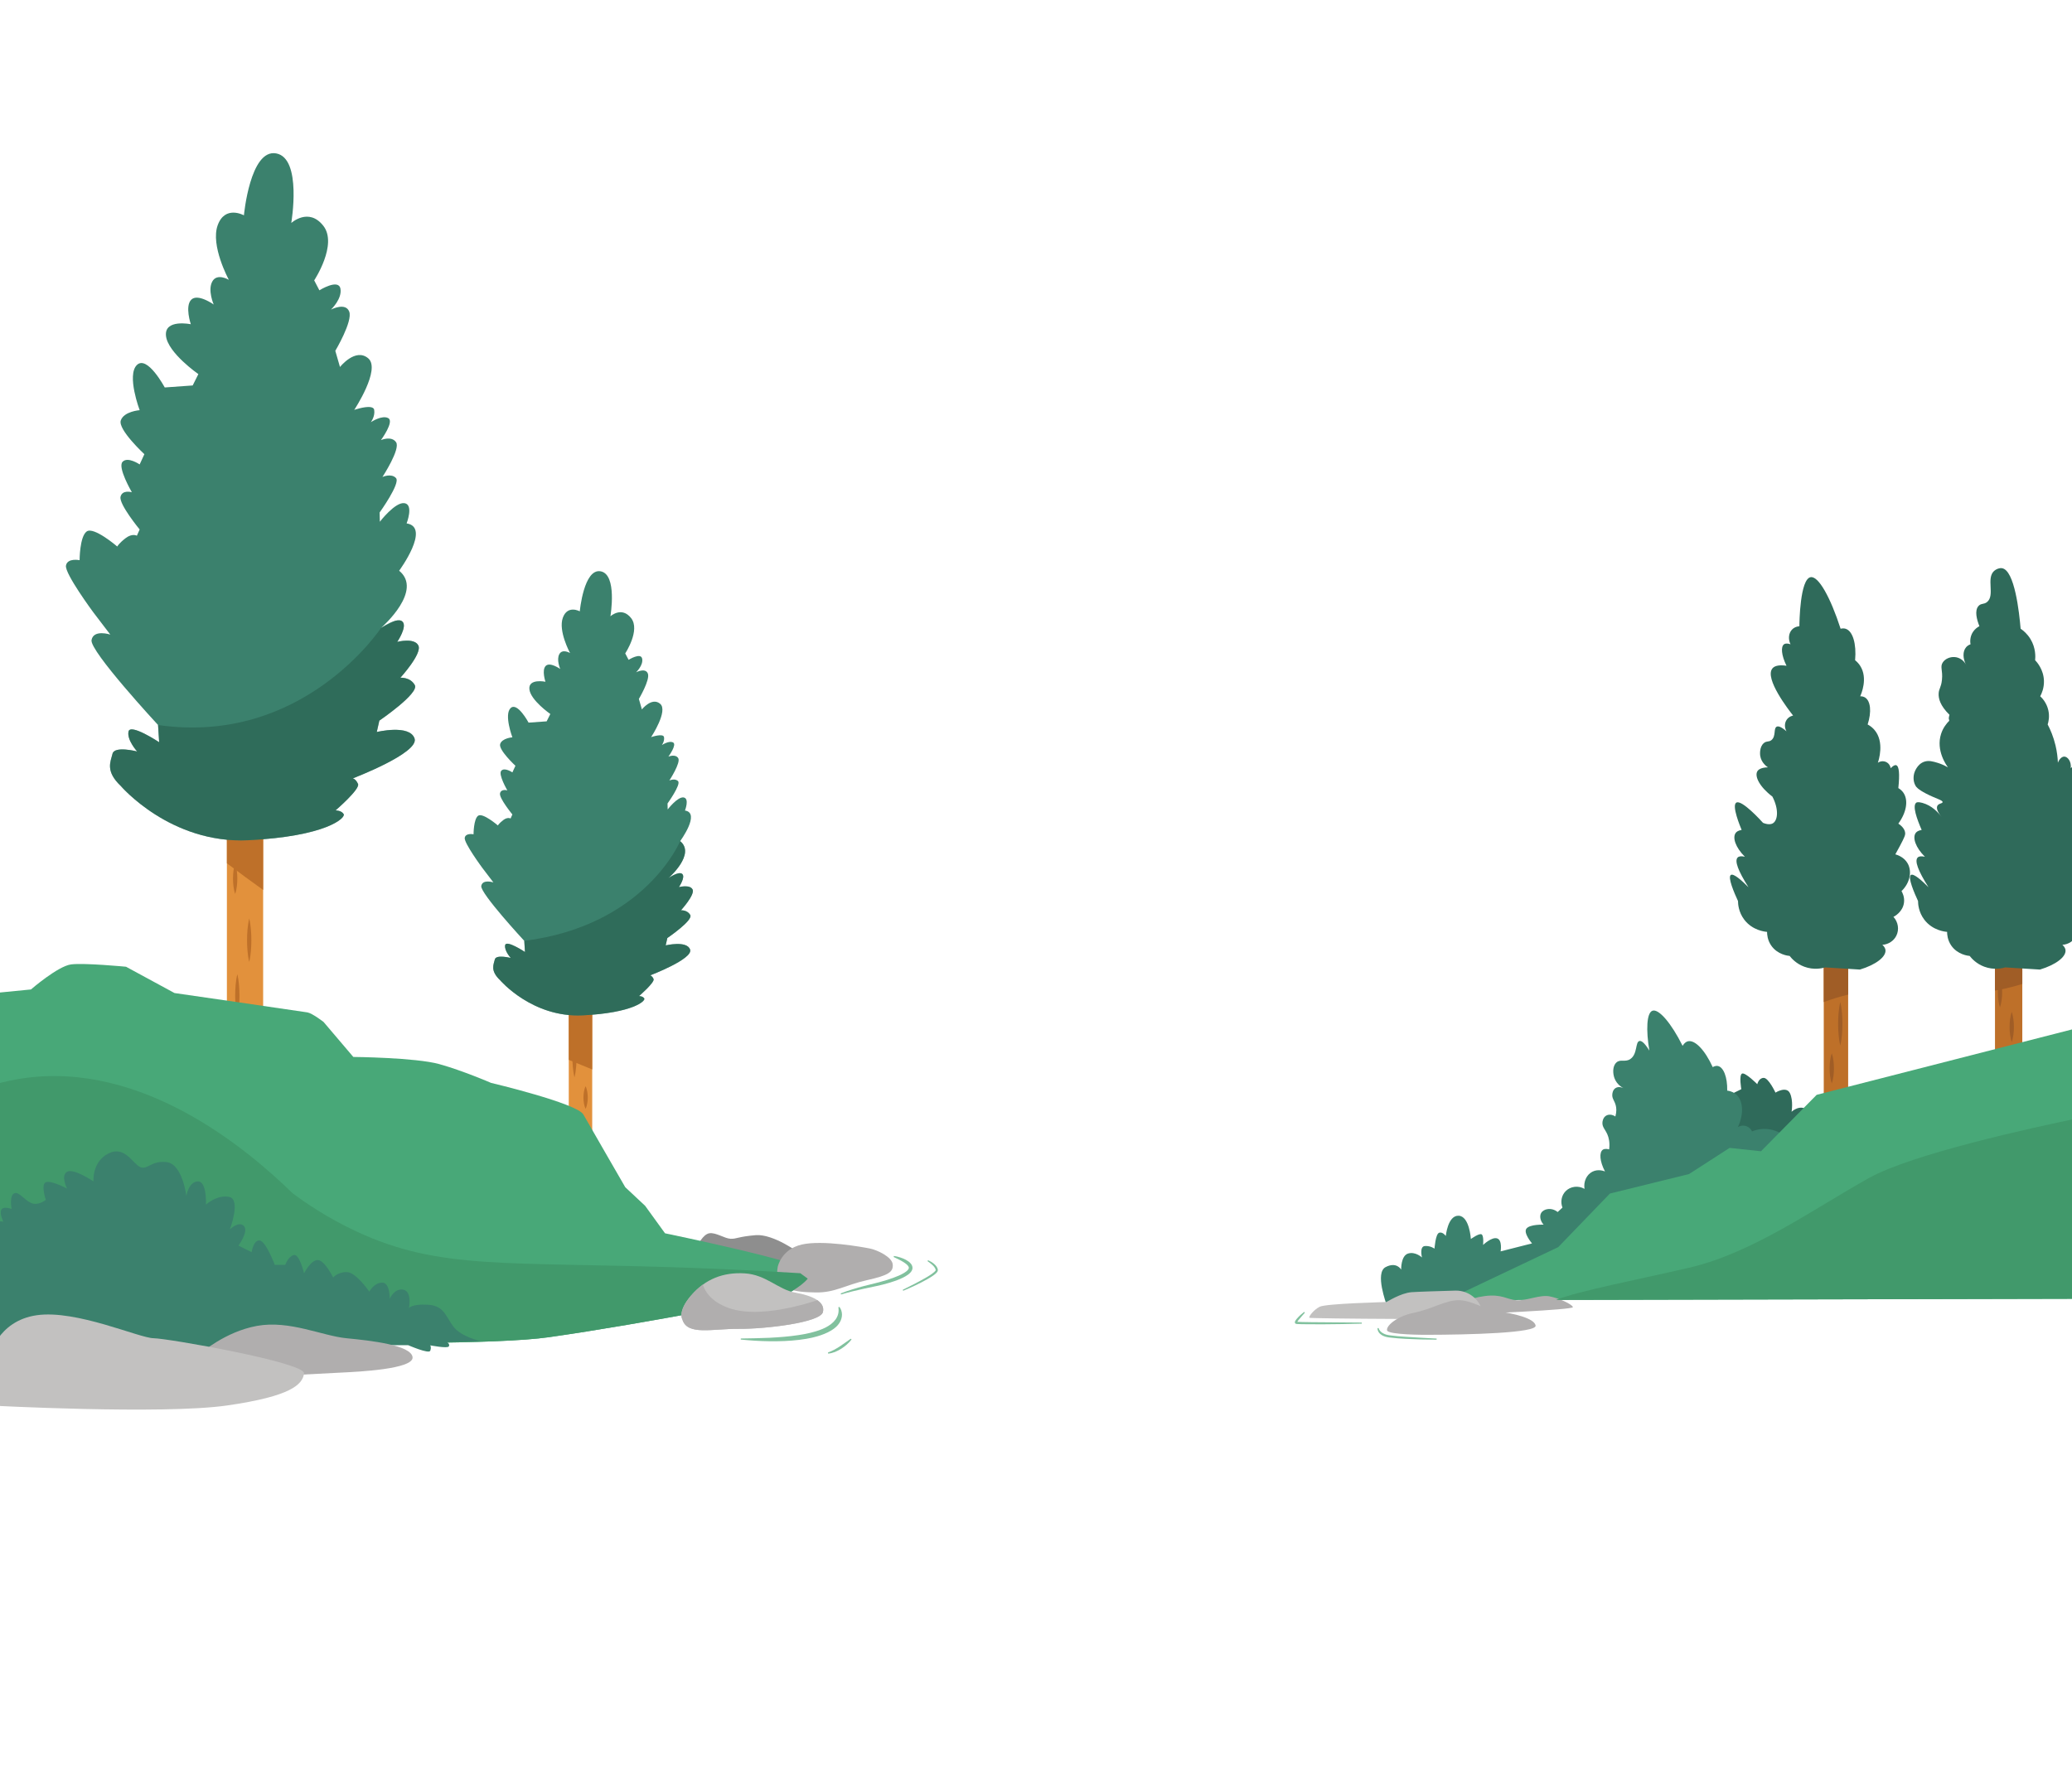
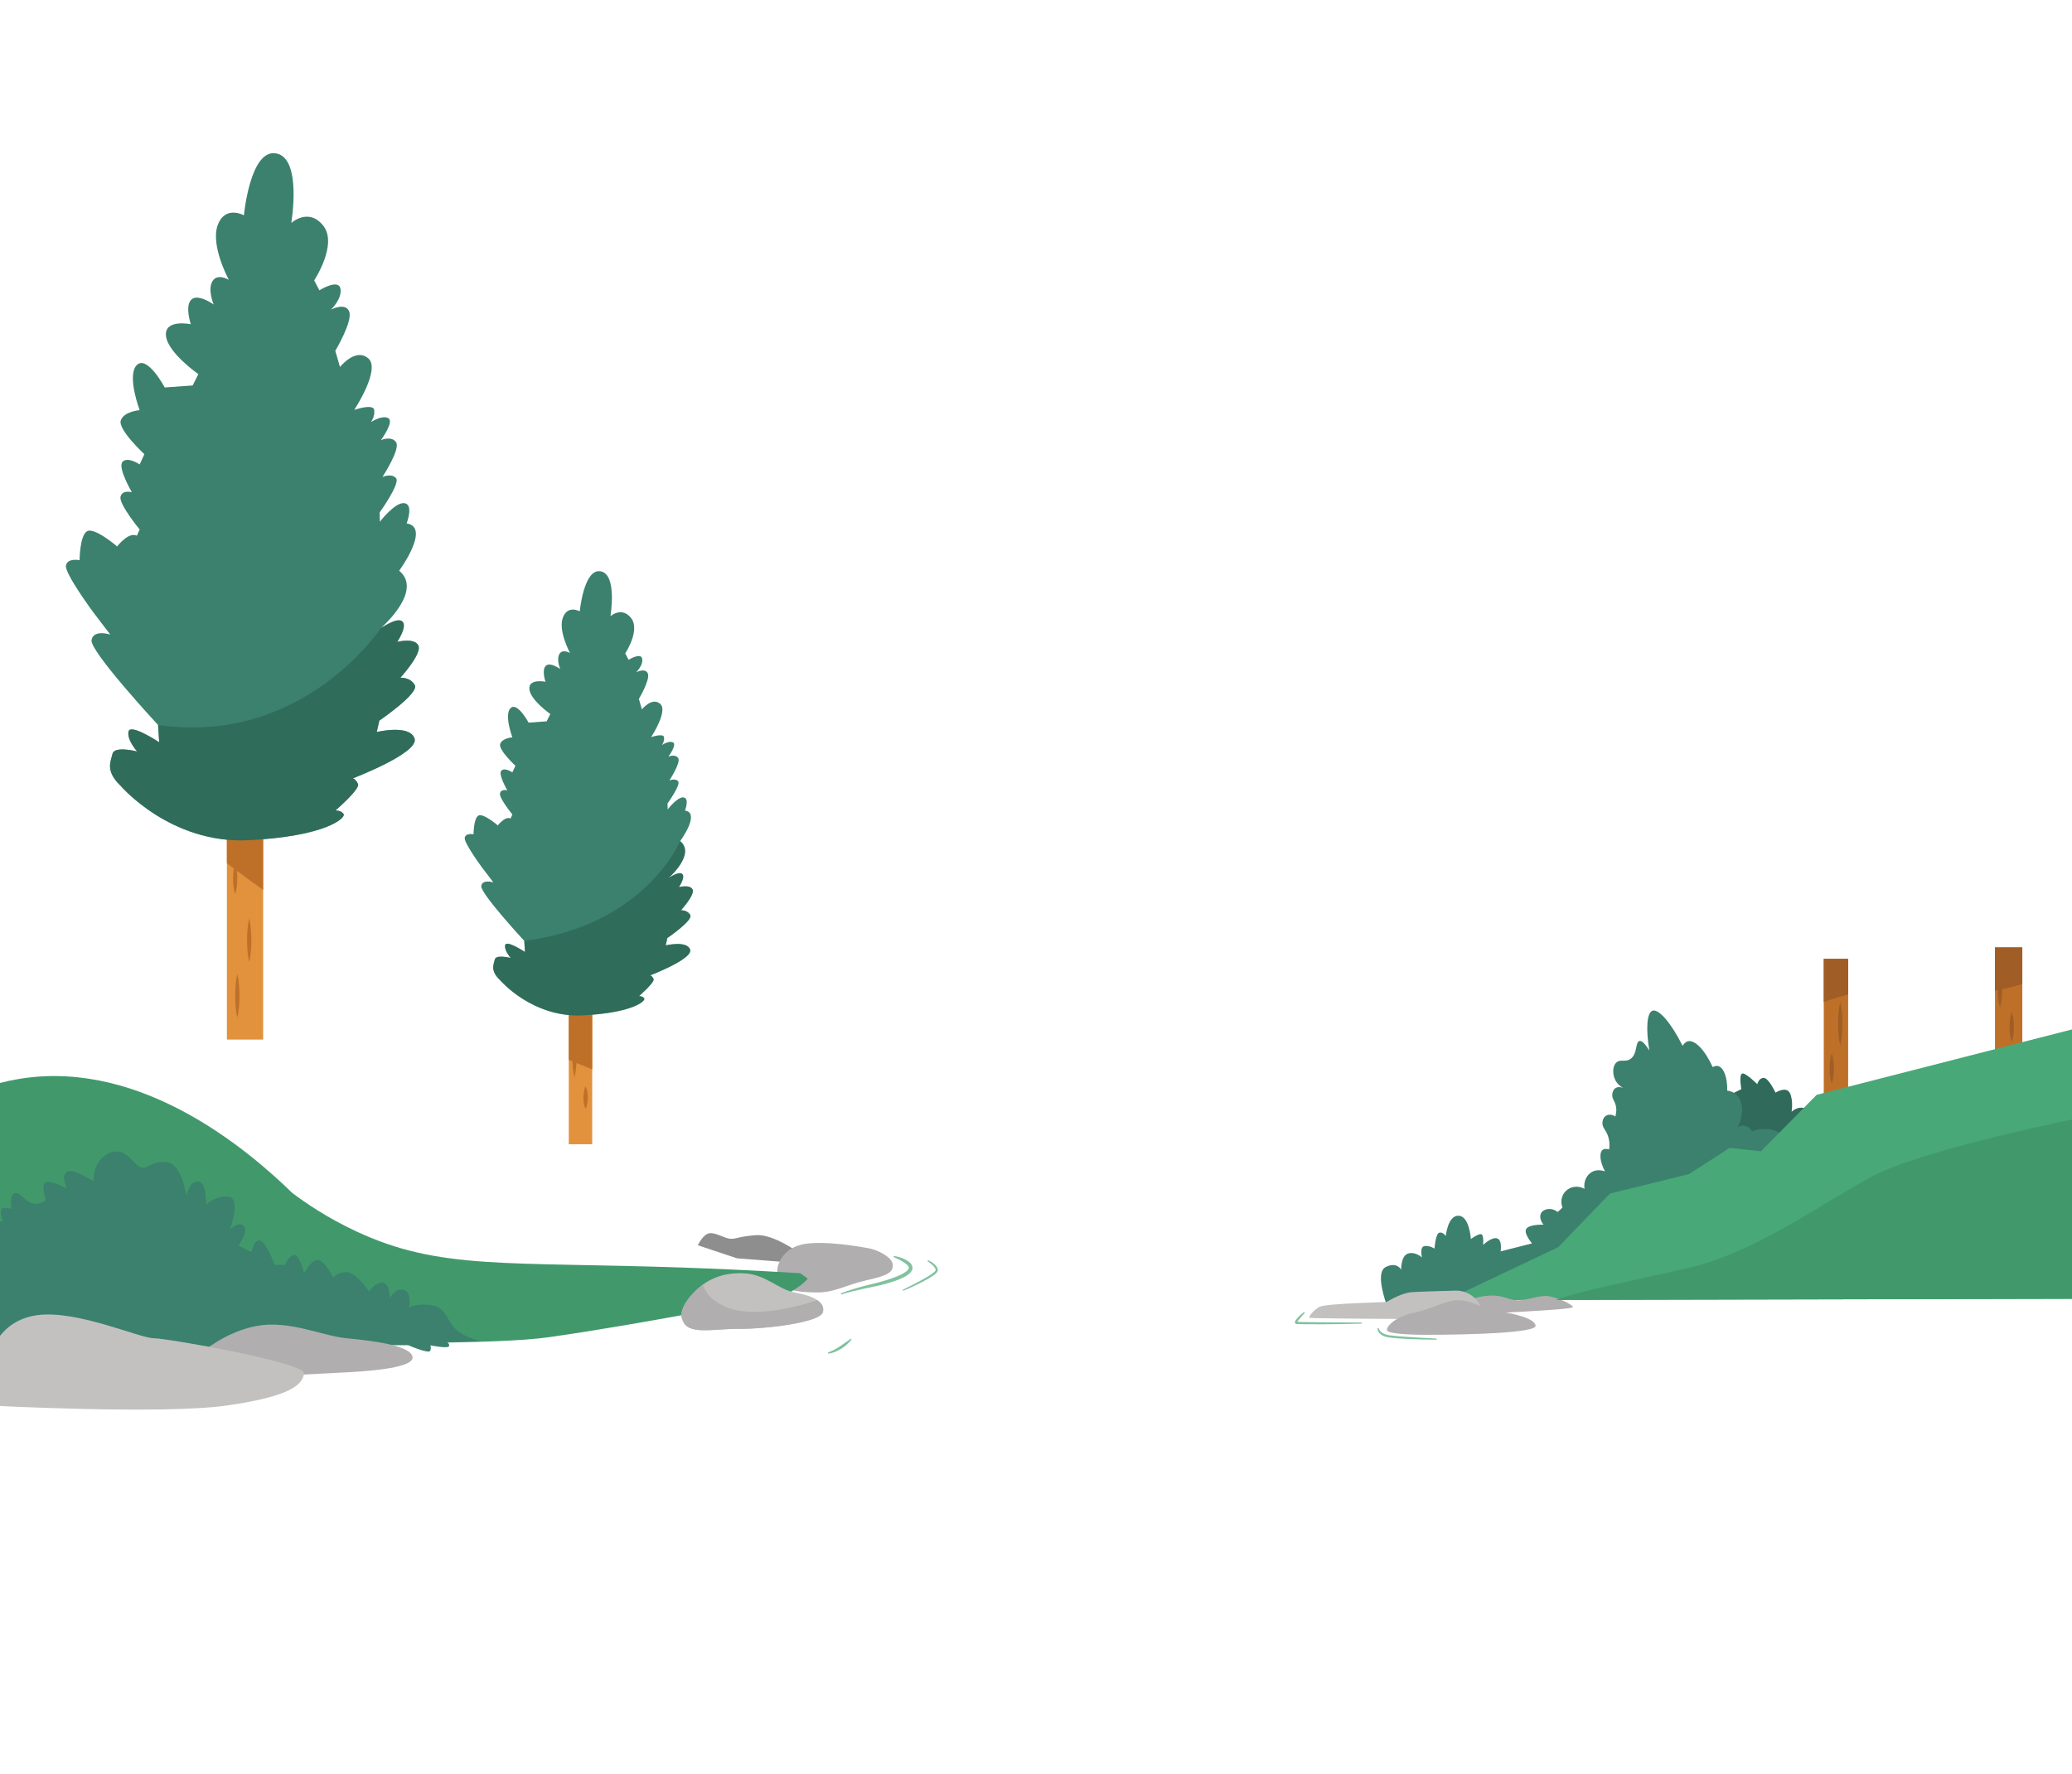
<svg xmlns="http://www.w3.org/2000/svg" enable-background="new 0 0 1920 1644.16" viewBox="0 0 1920 1644.16">
  <clipPath id="a">
    <path d="m0 67.26h1920v1368h-1920z" />
  </clipPath>
  <clipPath id="b">
    <path d="m0 67.26h1920v1368h-1920z" />
  </clipPath>
  <clipPath id="c">
    <path d="m0 67.26h1920v1368h-1920z" />
  </clipPath>
  <clipPath id="d">
    <path d="m0 67.26h1920v1368h-1920z" />
  </clipPath>
  <clipPath id="e">
    <path d="m0 67.26h1920v1368h-1920z" />
  </clipPath>
  <clipPath id="f">
-     <path d="m0 67.26h1920v1368h-1920z" />
-   </clipPath>
+     </clipPath>
  <clipPath id="g">
    <path d="m0 67.26h1920v1368h-1920z" />
  </clipPath>
  <clipPath id="h">
    <path d="m0 67.26h1920v1368h-1920z" />
  </clipPath>
  <clipPath id="i">
    <path d="m0 67.26h1920v1368h-1920z" />
  </clipPath>
  <clipPath id="j">
    <path d="m0 67.26h1920v1368h-1920z" />
  </clipPath>
  <clipPath id="k">
    <path d="m0 67.26h1920v1368h-1920z" />
  </clipPath>
  <clipPath id="l">
    <path d="m0 67.26h1920v1368h-1920z" />
  </clipPath>
  <clipPath id="m">
-     <path d="m0 67.26h1920v1368h-1920z" />
-   </clipPath>
+     </clipPath>
  <clipPath id="n">
    <path d="m0 67.26h1920v1368h-1920z" />
  </clipPath>
  <clipPath id="o">
    <path d="m0 67.26h1920v1368h-1920z" />
  </clipPath>
  <clipPath id="p">
    <path d="m0 67.26h1920v1368h-1920z" />
  </clipPath>
  <clipPath id="q">
    <path d="m0 67.26h1920v1368h-1920z" />
  </clipPath>
  <clipPath id="r">
    <path d="m0 67.26h1920v1368h-1920z" />
  </clipPath>
  <clipPath id="s">
    <path d="m632.37 1223.15s-4.97-7.32 8.14-22.47 29.62-21.62 49.53-20.43 31.12 15.09 46.81 17.84c15.7 2.75 28.08 8.37 25.7 18.08-2.38 9.7-53.45 15.71-77.96 15.52-24.5-.2-47.59 6.44-52.22-8.54z" />
  </clipPath>
  <clipPath id="t">
    <path d="m0 67.26h1920v1368h-1920z" />
  </clipPath>
  <clipPath id="u">
    <path d="m0 67.26h1920v1368h-1920z" />
  </clipPath>
  <clipPath id="v">
    <path d="m0 67.26h1920v1368h-1920z" />
  </clipPath>
  <clipPath id="w">
    <path d="m0 67.26h1920v1368h-1920z" />
  </clipPath>
  <clipPath id="x">
    <path d="m0 67.26h1920v1368h-1920z" />
  </clipPath>
  <clipPath id="y">
    <path d="m0 67.26h1920v1368h-1920z" />
  </clipPath>
  <clipPath id="z">
    <path d="m0 67.26h1920v1368h-1920z" />
  </clipPath>
  <clipPath id="A">
    <path d="m0 67.26h1920v1368h-1920z" />
  </clipPath>
  <clipPath id="B">
    <path d="m0 67.26h1920v1368h-1920z" />
  </clipPath>
  <clipPath id="C">
-     <path d="m0 67.26h1920v1368h-1920z" />
-   </clipPath>
+     </clipPath>
  <clipPath id="D">
    <path d="m0 67.26h1920v1368h-1920z" />
  </clipPath>
  <clipPath id="E">
    <path d="m0 67.26h1920v1368h-1920z" />
  </clipPath>
  <clipPath id="F">
    <path d="m0 67.26h1920v1368h-1920z" />
  </clipPath>
  <clipPath id="G">
    <path d="m0 67.26h1920v1368h-1920z" />
  </clipPath>
  <clipPath id="H">
    <path d="m0 67.26h1920v1368h-1920z" />
  </clipPath>
  <path clip-path="url(#a)" d="m1598.89 1016.78 14.68-7.24s-2.28-12.9.64-14.43 14.17 9.82 14.17 9.82 1.31-5.76 5.89-5.87 10.96 13.67 10.96 13.67 10.09-6.38 13.4.51c3.32 6.89 1.53 17.23 1.53 17.23s8.43-8.17 15.83-.51l-17.62 25.44-28.25 11.49s-39.49-8.51-39.49-9.02 8.26-41.09 8.26-41.09z" fill="#2f6a5a" />
  <path clip-path="url(#b)" d="m1284.72 1209.1c.13-.42-10.98-29.27-.77-34.64 10.21-5.36 14.43 2.31 14.43 2.31s-.38-12.76 6.38-14.88c6.77-2.12 12.89 3.63 12.89 3.63s-2.55-10.21 2.68-10.6c5.23-.38 8.94 2.43 8.94 2.43s.89-13.43 4.21-14.69 6.26 2.95 6.26 2.95 1.79-19.15 11.87-18.77c10.09.38 11.36 21.57 11.36 21.57s8.04-5.87 10.09-4.21c2.04 1.66 1.24 9.7 1.24 9.7s8.07-7.72 13.05-6.03 3.19 12.01 3.19 12.01l29.11-7.39s-8.44-9.75-5.11-13.81 15.84-3.55 15.84-3.55c-3.08-3.4-3.95-7.91-2.3-10.81 2.26-3.95 9.59-5.54 15.32-.91l4.43-4.11c-2.04-5.32-.89-11.29 2.93-15.2 4.44-4.54 11.69-5.5 17.52-2.16-1.1-6.76 1.95-13.2 7.3-15.92 5.33-2.71 10.76-.59 11.67-.22-5.03-9.57-5.41-17.71-2.05-20.12.67-.48 2.33-1.33 5.9-.3.82-6.58-.41-11.07-1.64-13.91-2.05-4.73-4.97-6.89-4.57-11.22.06-.66.41-4.38 3.41-6.17 2.43-1.44 5.77-1.12 8.56.79 1.29-4.56.96-7.97.36-10.3-1.16-4.54-3.64-6.33-3.19-10.4.1-.9.44-3.98 2.94-5.62 3.24-2.13 7.35 0 7.55.11-1.32-.67-6.34-3.39-8.51-9.36-1.54-4.24-1.94-10.91 1.7-14.38 3.82-3.64 8.16-.04 13.02-3.32 6.79-4.57 4.48-15.73 8.39-16.7 1.54-.38 4.24.76 9.23 8.87-3.22-19.25-2.51-35.03 2.89-36.94 5.71-2.02 17.28 11.23 27.91 32.51 1.78-2.89 3.58-3.85 4.91-4.18 6.4-1.58 15.7 7.87 23 23.92 2.18-1.22 3.76-1.24 4.81-1.02 5.15 1.06 8.88 10.15 8.64 22.81 4.19.55 6.69 2.18 8.09 3.36 6.65 5.65 7.65 18 1.79 30.42.45-.27 3.89-2.27 7.91-.8 3.49 1.27 4.92 4.23 5.19 4.81 2.42-.99 5.89-2.06 10.13-2.26 8.82-.4 15.43 3.25 18.16 4.98v21.96l-141.73 58.21-87.04 55.66-95 27.23z" fill="#3b816d" />
  <path clip-path="url(#c)" d="m741.62 1162.55c0-.85-24.85-19.06-41.36-17.7s-17.7 3.62-23.32 3.34-13.79-6.13-19.74-5.08-10.55 11.1-10.55 11.1l36.26 12.09 46.81 3.67z" fill="#8e8e8e" />
  <g clip-path="url(#d)">
    <path d="m527.05 925.49h21.72v135.09h-21.72z" fill="#e2913c" />
    <path d="m210.25 754.61h33.59v208.95h-33.59z" fill="#e2913c" />
    <g fill="#be7029">
      <path d="m210.25 754.61h33.59v70.26c-11.51-8.21-22.71-16.45-33.59-24.71z" />
      <path d="m548.77 925.49v65.75c-7.18-2.87-14.42-5.83-21.72-8.88v-56.87z" />
      <path d="m217.91 799.99c.83 2.38 1.26 4.77 1.57 7.15.29 2.38.43 4.77.43 7.15s-.13 4.77-.43 7.15c-.31 2.38-.74 4.77-1.57 7.15-.83-2.38-1.26-4.77-1.57-7.15-.29-2.38-.43-4.77-.43-7.15s.14-4.77.43-7.15c.32-2.38.75-4.76 1.57-7.15z" />
      <path d="m230.93 851.36c.83 3.35 1.26 6.71 1.57 10.06.29 3.35.43 6.71.43 10.06s-.13 6.71-.43 10.06c-.31 3.35-.74 6.71-1.57 10.06-.83-3.35-1.26-6.71-1.57-10.06-.29-3.35-.43-6.71-.43-10.06s.14-6.71.43-10.06c.32-3.35.75-6.7 1.57-10.06z" />
      <path d="m532.34 958.36c.83 3.35 1.26 6.71 1.57 10.06.29 3.35.43 6.71.43 10.06s-.13 6.71-.43 10.06c-.31 3.35-.74 6.71-1.57 10.06-.83-3.35-1.26-6.71-1.57-10.06-.29-3.35-.43-6.71-.43-10.06s.14-6.71.43-10.06c.31-3.35.74-6.71 1.57-10.06z" />
      <path d="m542.64 1006.81c.83 1.74 1.26 3.49 1.57 5.23.29 1.74.43 3.49.43 5.23s-.13 3.49-.43 5.23c-.31 1.74-.74 3.49-1.57 5.23-.83-1.74-1.26-3.49-1.57-5.23-.29-1.74-.43-3.49-.43-5.23s.14-3.49.43-5.23c.31-1.75.74-3.49 1.57-5.23z" />
      <path d="m219.91 902.94c.83 3.35 1.26 6.71 1.57 10.06.29 3.35.43 6.71.43 10.06s-.13 6.71-.43 10.06c-.31 3.35-.74 6.71-1.57 10.06-.83-3.35-1.26-6.71-1.57-10.06-.29-3.35-.43-6.71-.43-10.06s.14-6.71.43-10.06c.31-3.36.74-6.71 1.57-10.06z" />
    </g>
  </g>
  <g clip-path="url(#e)">
    <path d="m1689.97 888.75h22.61v136.66h-22.61z" fill="#be7029" />
    <path d="m1848.64 878.12h25.31v136.66h-25.31z" fill="#be7029" />
    <g fill="#a05d26">
      <path d="m1689.97 888.75h22.61v33.14c-7.06 1.69-14.61 3.94-22.61 6.91z" />
      <path d="m1873.95 878.12v33.91c-7.59 2.34-16.05 4.49-25.31 6.14v-40.05z" />
    </g>
  </g>
-   <path clip-path="url(#f)" d="m748.48 1185.16c-6.04 7.68-22.27 15.87-22.27 15.87s-125.36 25.28-217.78 38.42c-92.43 13.15-513.45-1.8-513.45-1.8v-317.22l33.7-3.32s25.02-21.7 37.28-23.23c12.25-1.53 50.81 2.17 50.81 2.17l44.93 24.38s118.41 17.12 123.1 17.93c4.69.82 15.03 8.88 15.03 8.88l27.57 32.42s57.7.53 79.66 6.64c21.97 6.12 47.94 17.39 47.94 17.39s79.72 18.91 85.6 29.34c5.87 10.42 38.81 67.4 38.81 67.4l18.38 17.19 18.45 25.5s131.16 27.02 134.23 35.57c.7 1.96-.19 4.2-1.99 6.47z" fill="#48a878" />
  <path clip-path="url(#g)" d="m720.68 1174.22s3.06-16.26 22.3-20.69c19.23-4.43 56.83 2.44 63.23 3.72 6.41 1.28 20.36 7.69 21.02 14.67.66 6.97-3.69 10.14-23.74 14.6s-29.89 11.76-47.58 11.43c-17.68-.33-39.31-1.51-35.23-23.73z" fill="#b0aeae" />
  <path clip-path="url(#h)" d="m618.38 869.45-1.53 6.81s19.75-4.77 22.64 3.91c2.89 8.69-36.99 23.87-36.99 23.87s1.76.31 3.12 3.37-13.47 15.83-13.47 15.83 3.6 0 4.87 2.25c1.28 2.25-10.47 13.32-57.15 15.62-46.69 2.3-76.38-32.5-76.38-32.5-9.4-8.91-6.13-14.48-4.96-19.34s14.76-1.34 14.76-1.34-6.23-6.82-5.19-11.93c1.04-5.1 18.37 6.39 18.37 6.39l-.66-10.32s-41.04-44.32-39.85-50.9 11.23-3.29 11.23-3.29l-10.17-13.34s-17.23-23.26-16.38-28.01 8.17-3.23 8.17-3.23 0-14.15 4.25-17.21c4.26-3.06 18.3 9.02 18.3 9.02s.94-1.87 4.98-4.99c4.05-3.11 6.78-1.48 6.78-1.48l1.67-3.74s-12.49-15.15-11.45-19.6c1.04-4.44 6.79-2.7 6.79-2.7s-8.68-14.81-5.62-18.21c3.06-3.41 10.28 1.53 10.28 1.53l2.83-6.13s-16-14.81-14.13-20.25c1.87-5.45 11.3-6.13 11.3-6.13s-7.9-20.94-1.67-27.06c6.22-6.13 16.69 13.44 16.69 13.44l16.74-1.19 3.41-6.81s-18.39-12.76-19.41-22.98c-1.02-10.21 14.89-6.91 14.89-6.91s-3.65-10.79.26-14.7c3.84-3.84 13.06 2.61 13.44 2.88-.16-.37-3.67-8.62-.84-13.78 2.82-5.14 9.58-1.21 9.92-1.01-.28-.52-11.05-20.59-6.69-32.69 4.43-12.25 15.72-5.96 15.72-5.96s3.69-40 19.35-37.1c15.55 2.87 9.11 41.15 9.03 41.69.4-.36 10.54-9.3 19.17 1.66 8.81 11.18-5.44 32.73-5.44 32.73l3.11 5.96s11.42-7.15 12.59-1.02c1.18 6.12-5.66 12.59-5.66 12.59s8.73-4.59 10.94 1.2c2.21 5.78-8.34 23.48-8.34 23.48l2.8 9.71s9.29-11.75 16.95-5.19c7.55 6.48-8 30.28-8.39 30.88.46-.15 11.29-3.83 11.94.01.63 3.77-1.84 7.14-2.01 7.38.33-.21 6.73-4.44 10.43-2.44 3.7 1.99-3.97 12.6-4.36 13.15.43-.18 6.44-2.62 9.07 1.31 2.72 4.09-8.19 20.81-8.19 20.81s5.29-2.42 8.12.64-9.81 20.64-9.81 20.64l.14 5.54s9.23-12.05 14.81-11.12 1.22 12.11 1.22 12.11c14.72 2.26-4.46 28.36-4.46 28.36 14.53 11.93-10.1 33.62-10.9 34.33.47-.33 9.66-6.73 12.81-3.9 3.23 2.89-3.06 12.2-3.06 12.2s10.21-2.67 12.65 2.17c2.45 4.84-10.78 19.33-10.78 19.33s5.94-.51 8.66 4.42c2.72 4.94-21.26 21.28-21.26 21.28z" fill="#3b816d" />
  <path clip-path="url(#i)" d="m618.38 869.45-1.53 6.81s19.75-4.77 22.64 3.91c2.89 8.69-36.99 23.87-36.99 23.87s1.76.31 3.12 3.37-13.47 15.83-13.47 15.83 3.6 0 4.87 2.25c1.28 2.25-10.47 13.32-57.15 15.62-46.69 2.3-76.38-32.5-76.38-32.5-9.4-8.91-6.13-14.48-4.96-19.34s14.76-1.34 14.76-1.34-6.23-6.82-5.19-11.93c1.04-5.1 18.37 6.39 18.37 6.39l-.66-10.32c112.14-14.14 144.45-92.45 144.45-92.45 14.53 11.93-10.1 33.62-10.9 34.33.47-.33 9.66-6.73 12.81-3.9 3.23 2.89-3.06 12.2-3.06 12.2s10.21-2.67 12.65 2.17c2.45 4.84-10.78 19.33-10.78 19.33s5.94-.51 8.66 4.42c2.72 4.94-21.26 21.28-21.26 21.28z" fill="#285c4c" opacity=".57" />
  <path clip-path="url(#j)" d="m351.51 667.94-2.37 10.53s30.54-7.37 35.02 6.06c4.47 13.42-57.21 36.91-57.21 36.91s2.71.47 4.82 5.21c2.1 4.74-20.82 24.48-20.82 24.48s5.55 0 7.52 3.48c1.98 3.48-16.19 20.61-88.4 24.17-72.21 3.55-118.13-50.27-118.13-50.27-14.53-13.78-9.48-22.4-7.67-29.91 1.81-7.52 22.83-2.08 22.83-2.08s-9.63-10.55-8.02-18.44c1.6-7.9 28.4 9.87 28.4 9.87l-1.02-15.95s-63.48-68.56-61.64-78.74c1.85-10.18 17.38-5.09 17.38-5.09l-15.74-20.63s-26.65-35.97-25.33-43.32 12.64-4.99 12.64-4.99 0-21.89 6.58-26.63 28.3 13.96 28.3 13.96 1.45-2.9 7.7-7.72c6.26-4.82 10.48-2.29 10.48-2.29l2.59-5.79s-19.32-23.43-17.72-30.31c1.58-6.73 10.15-4.29 10.5-4.19-.34-.6-13.36-22.96-8.68-28.16 4.74-5.26 15.9 2.37 15.9 2.37l4.37-9.48s-24.75-22.9-21.85-31.32c2.9-8.43 17.48-9.48 17.48-9.48s-12.22-32.38-2.59-41.86c9.62-9.48 25.82 20.8 25.82 20.8l25.9-1.85 5.26-10.53s-28.43-19.74-30.01-35.54c-1.58-15.79 23.02-10.69 23.02-10.69s-5.65-16.69.41-22.74c6.06-6.06 20.8 4.47 20.8 4.47s-5.79-13.16-1.32-21.32c4.39-8 14.94-1.81 15.35-1.57-.38-.71-17.11-31.82-10.35-50.56 6.85-18.95 24.32-9.21 24.32-9.21s5.7-61.87 29.92-57.4c24.22 4.48 13.95 64.5 13.95 64.5s16.06-14.74 29.68 2.56c13.61 17.29-8.43 50.62-8.43 50.62l4.81 9.22s17.66-11.05 19.49-1.58c1.77 9.2-8.17 18.9-8.74 19.46.69-.35 13.56-6.85 16.9 1.86 3.42 8.96-12.9 36.34-12.9 36.34l4.33 15s14.36-18.16 26.21-8.02c11.84 10.15-12.99 47.77-12.99 47.77l.02-.01c.48-.16 8.62-2.92 13.95-2.66 2.38.11 4.2.83 4.51 2.67.99 5.89-2.89 11.13-3.11 11.42.38-.25 10.36-6.88 16.14-3.78 5.88 3.17-6.78 20.36-6.78 20.36s9.84-4.3 14.06 2.02c4.15 6.23-12.2 31.46-12.65 32.16.33-.14 8.26-3.63 12.55 1.01 4.37 4.74-15.17 31.92-15.17 31.92l.21 8.58s14.27-18.65 22.9-17.21c8.64 1.43 1.9 18.73 1.9 18.73 22.77 3.5-6.91 43.87-6.91 43.87 22.21 18.24-14.72 51.21-16.8 53.05.86-.59 7.37-5.05 12.99-6.58 2.71-.74 5.22-.8 6.77.59 5 4.48-4.74 18.88-4.74 18.88s15.8-4.14 19.57 3.35c3.78 7.49-16.67 29.9-16.67 29.9s9.19-.79 13.39 6.84c4.2 7.64-32.88 32.91-32.88 32.91z" fill="#3b816d" />
  <path clip-path="url(#k)" d="m1929.02 951.85v251.96l-487.18 1.08-101.54.22 103.62-49.17 47.9-49.68 73.3-18.05 37.6-24.25 29.07 3.12 51.61-52.3z" fill="#48a878" />
  <path clip-path="url(#l)" d="m1355.56 1209.01c.34-.51 3.74-5.45 19.91-7.66s20.94 3.23 29.96 3.83 21.34-5.28 30.24-3.66c8.91 1.62 21.33 7.49 21.84 10.04s-91.91 6.4-91.91 6.4z" fill="#b0aeae" />
  <path clip-path="url(#m)" d="m1620.23 822.4c-6.1-6.17-13.83-13.12-16.35-11.42-3.16 2.13 3.23 16.85 6.62 24.17.02 2.69.44 10.27 5.87 17.36 7.64 9.98 19.15 11.08 21.06 11.23 0 2.27.32 7.45 3.74 12.51 5.82 8.61 15.73 9.67 17.19 9.8 1.75 2.25 6.05 7.17 13.45 9.94 9.02 3.39 16.91 1.43 19.52.67 10.71.67 21.43 1.34 32.14 2.02 14.96-4.52 24.34-11.92 23.68-18.05-.13-1.25-.74-2.96-2.87-4.89 5.59-.37 10.57-3.61 12.98-8.51 2.77-5.65 1.71-12.6-2.72-17.4.75-.37 8.5-4.34 9.74-12.93.78-5.4-1.46-9.58-2.27-10.95 7.9-7.56 9.93-18.33 5.64-25.78-3.31-5.76-9.38-7.74-11.36-8.3 1.06-1.89 2.52-4.52 4.21-7.7 4.59-8.62 5.11-10.37 4.88-12.34-.16-1.37-.94-4.87-6.3-8.43 7.43-10.16 9.49-21.39 4.82-28.43-.93-1.41-2.41-3.06-4.82-4.51 1.37-13.24.71-20.3-1.98-21.19-1.25-.41-2.95.51-5.09 2.78-.07-.45-.67-3.76-3.76-5.5-2.5-1.41-5.66-1.25-8.15.41.64-1.81 6.48-19.31-3.25-30.54-1.38-1.59-3.36-3.39-6.21-4.93 3.83-11.78 2.72-21.87-2.47-25.03-.98-.6-2.4-1.12-4.44-1.09.96-2.11 7.34-16.71.02-28.18-1.04-1.63-2.54-3.48-4.73-5.25 1.35-15.27-2.17-26.99-8.72-29.13-1.18-.39-2.72-.55-4.72-.05-9.48-29.26-20.53-49.06-27.79-47.78-9.86 1.74-10.38 41.94-10.41 45.45-1.23.11-4.32.56-6.72 3-3.23 3.28-3.88 8.79-1.51 13.76-3.65-1.3-5.29-.52-5.96-.05-3.17 2.24-2.52 10.2 2.25 19.92-8.34-1.2-11.61.72-13.06 2.5-7.63 9.37 15.43 38.93 19.18 43.67-.87.19-3.91.97-5.9 3.82-2.13 3.05-2.2 7.26-.22 10.81-5.21-4.57-7.79-5.01-9.17-4.27-3 1.59-.39 8.75-4.74 12.36-2.47 2.05-4.28.53-6.98 2.72-4.54 3.68-3.55 11.29-3.49 11.71.96 6.7 6.28 10.27 7.19 10.85-7.5.12-9.4 2.94-9.82 3.64-2.78 4.7 2.15 14.57 13.92 23.44 6.06 11.59 5.17 21.87.53 24.76-.65.41-3.44 1.95-9.18-.37-1.57-1.75-19.88-21.99-24.84-18.72-4.29 2.83 3.57 21.82 5.01 25.26-3.47.54-4.9 1.95-5.53 2.82-3.12 4.26-.18 13.44 8.53 22.04-3.28-.75-5.53-.51-6.73.74-2.97 3.11.4 12.29 10.09 27.56z" fill="#2f6a5a" />
-   <path clip-path="url(#n)" d="m1787.06 822.4c-6.1-6.17-13.83-13.12-16.35-11.42-3.16 2.13 3.23 16.85 6.62 24.17.02 2.69.44 10.27 5.87 17.36 7.64 9.98 19.15 11.08 21.06 11.23 0 2.27.32 7.45 3.74 12.51 5.82 8.61 15.73 9.67 17.19 9.8 1.75 2.25 6.05 7.17 13.45 9.94 9.02 3.39 16.91 1.43 19.52.67 10.71.67 21.43 1.34 32.14 2.02 14.96-4.52 24.34-11.92 23.68-18.05-.13-1.25-.74-2.96-2.87-4.89 5.59-.37 10.57-3.61 12.98-8.51 2.77-5.65 1.71-12.6-2.72-17.4.75-.37 8.5-4.34 9.74-12.93.78-5.4-1.46-9.58-2.27-10.95 7.9-7.56 9.93-18.33 5.64-25.78-3.31-5.76-9.38-7.74-11.36-8.3 1.06-1.89 2.52-4.52 4.21-7.7 4.59-8.62 5.11-10.37 4.88-12.34-.16-1.37-.94-4.87-6.3-8.43 7.43-10.16 9.49-21.39 4.82-28.43-.93-1.41-2.41-3.06-4.82-4.51 1.37-13.24.71-20.3-1.98-21.19-1.25-.41-2.95.51-5.09 2.78.77-6.34-2.94-10.75-5.99-10.78-2.28-.02-4.7 2.39-5.92 5.69-.18-4.57-.77-10.11-2.25-16.24-1.91-7.94-4.7-14.41-7.22-19.23.7-2.19 1.98-7.18.58-13.28-1.62-7.03-5.83-11.31-7.49-12.84 1.33-2.46 3.63-7.54 3.46-14.22-.27-10.54-6.48-17.45-8.17-19.22.3-3.03.72-11.31-4.31-19.6-2.98-4.92-6.71-7.94-9.13-9.58-1.26-14.66-5.49-54.58-17.42-56.12-2.35-.3-5.26.85-7.15 2.55-7.57 6.81 1.02 22.51-6.47 28.77-2.99 2.5-5.55.97-8 3.74-3.83 4.32-1.6 12.54.84 18.73-1.38.7-3.96 2.26-5.95 5.27-3.27 4.96-2.51 10.19-2.28 11.49-2.05.74-3.28 1.81-4.01 2.64-3.43 3.87-3.29 10.74.31 17.24-1.97-4.6-6.24-7.71-11.03-8.05-4.27-.3-8.86 1.61-11.06 5.11-2.6 4.12.23 7.08-.68 16-.73 7.19-2.84 8.01-3.06 12.77-.21 4.46 1.3 11.1 10.04 19.66-.78 2.67-.7 3.67-.51 4.09.38.84.32 1.1.18 1.53-2.44 2.45-5.64 6.43-7.45 12.04-5 15.48 5.09 29.32 6.39 31.04-.91-.52-2.15-1.2-3.66-1.9-.16-.07-3.3-1.52-6.18-2.37-4.05-1.19-7.95-2.34-12-1.02-7.01 2.28-9.33 10.28-9.45 10.72-.32 1.18-1.69 6.72 1.28 11.74.55.94 2.03 3.16 9.7 7.15 9 4.68 15.5 6.05 15.32 7.91-.14 1.38-3.64 1.07-4.85 3.4-1.41 2.73 1.15 6.92 3.91 10.38-3.05-4.14-8.9-10.63-17.82-13.09-4.2-1.16-5.36-.39-5.65-.17-3.76 2.83.48 14.86 5.01 25.26-3.47.54-4.9 1.95-5.53 2.82-3.12 4.26-.18 13.44 8.53 22.04-3.28-.75-5.53-.51-6.73.74-2.97 3.09.39 12.27 10.09 27.54z" fill="#2f6a5a" />
  <path clip-path="url(#o)" d="m1374.28 1219.75c-.73-13.51-12.26-23.89-25.78-23.51-15.59.44-34.67 1.03-40.42 1.46-10.21.77-22.67 8.95-23.45 9.1-.79.16-55.95 1.36-61.82 4.43s-10.47 9.45-9.45 10.21c1.02.77 160.09 2.04 160.85 0 .1-.25.11-.84.07-1.69z" fill="#c2c1c0" />
  <path clip-path="url(#p)" d="m1321.15 1237.22s-34.51.06-35.79-4.02c-1.28-4.09 8.88-13.24 24.99-16.45s28.88-11.58 41.14-11.63 23 8.4 36.91 10.33c13.9 1.93 33.31 6.27 34.58 13.16 1.28 6.88-60.93 8.55-101.83 8.61z" fill="#b0aeae" />
  <path clip-path="url(#q)" d="m748.48 1185.16c-6.04 7.68-22.27 15.87-22.27 15.87s-125.36 25.28-217.78 38.42c-92.43 13.15-513.45-1.8-513.45-1.8v-232.48c8.72-2.51 17.26-4.34 25.57-5.59 112.44-16.91 210.63 67.52 250.43 106.27 11.89 8.92 32.02 22.81 59.02 35.43 77.44 36.19 138.5 27.81 306.38 33.74 23.69.84 60.2 2.33 105.24 5.1z" fill="#41996b" />
  <g clip-path="url(#r)">
    <path d="m632.37 1223.15s-4.97-7.32 8.14-22.47 29.62-21.62 49.53-20.43 31.12 15.09 46.81 17.84c15.7 2.75 28.08 8.37 25.7 18.08-2.38 9.7-53.45 15.71-77.96 15.52-24.5-.2-47.59 6.44-52.22-8.54z" fill="#c2c1c0" />
    <path clip-path="url(#s)" d="m765.66 1202.21s-56.51 22.13-90.21 10.21c-33.7-11.91-24.51-39.83-24.51-39.83l-32.34 17.7-12.26 49.36 47.66 22.81 102.13-18.72 24.17-22.47z" fill="#b0aeae" />
  </g>
  <path clip-path="url(#t)" d="m336.6 1246.81h41.62s19.23 8.41 20.46 5.18 0-5.02 0-5.02 15.8 3.08 17.2 1.03-1.67-4.13-1.67-4.13l30.89-.85s-17.62-3.96-24.77-13.15-8.43-19.66-23.74-20.55c-15.32-.89-17.62 3.19-17.62 3.19s3.06-15.32-5.11-17.11-12.77 8.36-12.77 8.36.46-14.91-6.97-14.92c-7.43 0-11.92 8.35-11.92 8.35s-12.26-18.13-20.94-18.13-12.51 5.09-12.51 5.09-8.04-16.44-14.49-16.26-12.51 12.36-12.51 12.36-4.3-18.5-9.58-17-7.84 9.12-7.84 9.12h-9.7s-8.43-22.36-14.17-22.65-7.27 10.87-7.27 10.87l-12.26-6.05s9.7-13.02 5.11-18.13c-4.6-5.11-13.02 3.06-13.02 3.06s10.5-27.71-.62-30.07-21.57 7.09-21.57 7.09 1.06-21.7-7.52-21.45c-8.58.26-10.63 13.53-10.63 13.53s-3.57-29.62-18.13-31.4-17.62 7.4-24.51 4.6-14.3-20.36-29.62-12.61c-15.32 7.76-13.79 25.88-13.79 25.88s-18.38-12.51-24.51-8.94 0 15.57 0 15.57-14.81-7.91-19.66-5.87 0 16.34 0 16.34-7.15 5.87-13.79 2.81-12-11.7-16.09-8.53-1.79 14.13-1.79 14.13-8.17-3.04-9.7 1.04c-1.53 4.09 2.04 10.72 2.04 10.72s-11.23-2.04-13.02 4.34 0 9.45 0 9.45l-6.81 108.67z" fill="#3b816d" />
  <path clip-path="url(#u)" d="m184.85 1254.8c1.36-.33 23.27-20.42 53.33-25.87s60.37 9.27 82.84 11.45c22.47 2.17 59.91 6.34 61.28 17.53 1.36 11.19-51.18 13.57-65.08 14.26-13.9.68-79.03 4.09-79.03 4.09z" fill="#b0aeae" />
  <path clip-path="url(#v)" d="m-9.87 1257.91s7.15-33.57 43.91-38.85c36.77-5.28 95.1 21.19 108.23 21.31s140.97 22.55 139.48 32.7-11.71 21.09-71.5 29.66-220.12 0-220.12 0 0-44.82 0-44.82z" fill="#c2c1c0" />
  <path clip-path="url(#w)" d="m1705.27 928.8c.83 3.35 1.26 6.71 1.57 10.06.29 3.35.43 6.71.43 10.06s-.13 6.71-.43 10.06c-.31 3.35-.74 6.71-1.57 10.06-.83-3.35-1.26-6.71-1.57-10.06-.29-3.35-.43-6.71-.43-10.06s.14-6.71.43-10.06c.32-3.36.75-6.71 1.57-10.06z" fill="#a05d26" />
  <path clip-path="url(#x)" d="m1697.4 976.34c.83 2.32 1.26 4.64 1.57 6.96.29 2.32.43 4.64.43 6.96s-.13 4.64-.43 6.96c-.31 2.32-.74 4.64-1.57 6.96-.83-2.32-1.26-4.64-1.57-6.96-.29-2.32-.43-4.64-.43-6.96s.14-4.64.43-6.96c.32-2.32.74-4.64 1.57-6.96z" fill="#a05d26" />
  <path clip-path="url(#y)" d="m1853.27 905.78c.83 2.32 1.26 4.64 1.57 6.96.29 2.32.43 4.64.43 6.96s-.13 4.64-.43 6.96c-.31 2.32-.74 4.64-1.57 6.96-.83-2.32-1.26-4.64-1.57-6.96-.29-2.32-.43-4.64-.43-6.96s.14-4.64.43-6.96c.31-2.32.74-4.64 1.57-6.96z" fill="#a05d26" />
  <path clip-path="url(#z)" d="m1864.16 937.92c.83 2.32 1.26 4.64 1.57 6.96.29 2.32.43 4.64.43 6.96s-.13 4.64-.43 6.96c-.31 2.32-.74 4.64-1.57 6.96-.83-2.32-1.26-4.64-1.57-6.96-.29-2.32-.43-4.64-.43-6.96s.14-4.64.43-6.96c.31-2.32.74-4.64 1.57-6.96z" fill="#a05d26" />
  <path clip-path="url(#A)" d="m1929.02 1035.76v168.05l-487.18 1.08c20.73-8.31 75.76-18.81 123.39-29.87 59.24-13.76 115.41-54.67 166.84-83.25 39.85-22.15 149.58-46.27 196.95-56.01z" fill="#41996b" />
  <path clip-path="url(#B)" d="m351.51 667.94-2.37 10.53s30.54-7.37 35.02 6.06c4.47 13.42-57.21 36.91-57.21 36.91s2.71.47 4.82 5.21c2.1 4.74-20.82 24.48-20.82 24.48s5.55 0 7.52 3.48c1.98 3.48-16.19 20.61-88.4 24.17-72.21 3.55-118.13-50.27-118.13-50.27-14.53-13.78-9.48-22.4-7.67-29.91 1.81-7.52 22.83-2.08 22.83-2.08s-9.63-10.55-8.02-18.44c1.6-7.9 28.4 9.87 28.4 9.87l-1.02-15.95c134.64 19.46 206.53-89.88 206.53-89.88l.03-.02 13.05-6.63c2.71-.74 5.22-.8 6.77.59 5 4.48-4.74 18.88-4.74 18.88s15.8-4.14 19.57 3.35c3.78 7.49-16.67 29.9-16.67 29.9s9.19-.79 13.39 6.84c4.2 7.64-32.88 32.91-32.88 32.91z" fill="#285c4c" opacity=".57" />
  <g fill="#81c19e">
    <path clip-path="url(#C)" d="m777.76 1211.26c1.58 1.93 2.34 4.38 2.45 6.94.06 2.56-.69 5.18-1.99 7.4-1.31 2.21-3.06 4.11-5.03 5.56l-.72.57-.76.5-1.52 1c-1.04.59-2.08 1.17-3.14 1.71-4.26 2.08-8.69 3.51-13.16 4.58l-1.68.41-1.68.33-3.37.66c-2.25.32-4.5.73-6.76.98-9.02 1.07-18.06 1.39-27.07 1.29-9.01-.11-17.99-.69-26.92-1.57l.05-1c8.97-.16 17.91-.24 26.82-.67 8.9-.47 17.79-1.14 26.52-2.47 2.19-.29 4.35-.75 6.52-1.11l3.21-.71 1.6-.36 1.58-.43c4.22-1.08 8.36-2.45 12.14-4.34 7.53-3.82 13.46-9.86 12.03-18.79z" />
    <path clip-path="url(#D)" d="m779.02 1198.85c3.53-1.42 7.12-2.6 10.73-3.74 3.61-1.13 7.24-2.19 10.9-3.14 3.65-.98 7.36-1.82 10.98-2.73 3.63-.93 7.23-1.93 10.79-3.04 3.55-1.12 7.06-2.38 10.43-3.85 1.68-.74 3.32-1.54 4.84-2.46 1.5-.91 2.96-1.98 3.83-3.15.44-.58.64-1.14.66-1.59 0-.49-.19-1.06-.6-1.65-.84-1.18-2.23-2.32-3.72-3.27-2.99-1.96-6.4-3.55-9.78-5.15l.27-.96c1.92.26 3.78.74 5.62 1.31 1.84.58 3.65 1.3 5.41 2.23.88.47 1.73 1.01 2.57 1.63.83.62 1.65 1.34 2.33 2.3.68.93 1.26 2.17 1.28 3.58-.01 1.45-.64 2.68-1.33 3.59-1.42 1.84-3.13 2.97-4.83 4.01-1.71 1.02-3.47 1.86-5.24 2.63-3.55 1.53-7.19 2.71-10.84 3.8-7.29 2.2-14.8 3.57-22.11 5.12-7.33 1.6-14.67 3.33-21.85 5.48z" />
    <path clip-path="url(#E)" d="m859.93 1168.07c1.96.83 3.79 1.89 5.45 3.27.84.68 1.61 1.47 2.29 2.38.65.92 1.25 2 1.37 3.29.03.1.02.48-.02.66-.04.23-.11.41-.18.59-.15.34-.33.62-.52.86-.37.49-.77.89-1.18 1.26-.82.74-1.67 1.37-2.54 1.98-1.73 1.2-3.52 2.27-5.32 3.31-3.6 2.08-7.31 3.89-11.03 5.69-3.73 1.79-7.5 3.45-11.32 5.03l-.41-.91c3.69-1.81 7.36-3.67 11.02-5.55 3.65-1.88 7.26-3.85 10.79-5.9 1.76-1.03 3.5-2.1 5.14-3.27.82-.58 1.61-1.19 2.32-1.84.35-.32.67-.66.92-1 .12-.17.22-.33.28-.46.03-.06.05-.12.05-.15.01-.02 0-.02 0-.03l.01-.01-.01-.07c-.04-.78-.46-1.6-.96-2.36-.51-.77-1.16-1.49-1.87-2.17-1.42-1.35-3.05-2.59-4.71-3.71z" />
    <path clip-path="url(#F)" d="m789.08 1241.55c-1.3 1.75-2.81 3.27-4.42 4.7-1.61 1.42-3.33 2.73-5.16 3.88-1.83 1.14-3.75 2.18-5.78 2.98-2.03.78-4.17 1.36-6.35 1.51l-.19-.98c1.96-.72 3.82-1.55 5.64-2.49 1.81-.98 3.57-2.03 5.3-3.15 3.45-2.27 6.79-4.74 10.24-7.16z" />
    <path clip-path="url(#G)" d="m1209.15 1216.71c-2 2.31-4.09 4.57-5.93 6.89-.44.58-.89 1.18-1.16 1.72-.06.13-.11.25-.12.31-.02.06.09-.08-.17-.39-.04-.06-.1-.1-.17-.13-.05-.02 0-.01 0-.02.04-.01-.02 0 .09.01l.52.06c1.47.11 3.01.16 4.54.2 6.11.15 12.25.19 18.37.22l36.79.3.01 1c-12.27.35-24.53.52-36.8.6-6.14.01-12.27.01-18.42-.1-1.54-.03-3.07-.07-4.65-.18l-.63-.06c-.08 0-.32-.06-.47-.1-.1-.03-.15-.03-.28-.1-.14-.08-.28-.18-.4-.3-.52-.61-.38-1.18-.33-1.48.08-.31.19-.55.29-.76.44-.82.92-1.45 1.44-2.06 2.06-2.42 4.35-4.46 6.8-6.38z" />
    <path clip-path="url(#H)" d="m1277.48 1231.02c.25.99.84 1.99 1.53 2.77.71.8 1.59 1.45 2.54 1.99.95.55 2.02.95 3.1 1.29.55.12 1.09.26 1.66.37l1.75.28c4.71.66 9.53.99 14.33 1.32 9.6.68 19.24 1.15 28.86 1.68l-.03 1c-4.83 0-9.65-.09-14.48-.21-4.82-.15-9.65-.31-14.48-.56-4.83-.3-9.64-.59-14.49-1.22l-1.83-.27c-.62-.12-1.25-.27-1.87-.41-1.22-.38-2.44-.8-3.56-1.5-1.12-.67-2.15-1.58-2.91-2.69-.74-1.14-1.22-2.42-1.13-3.84z" />
  </g>
</svg>